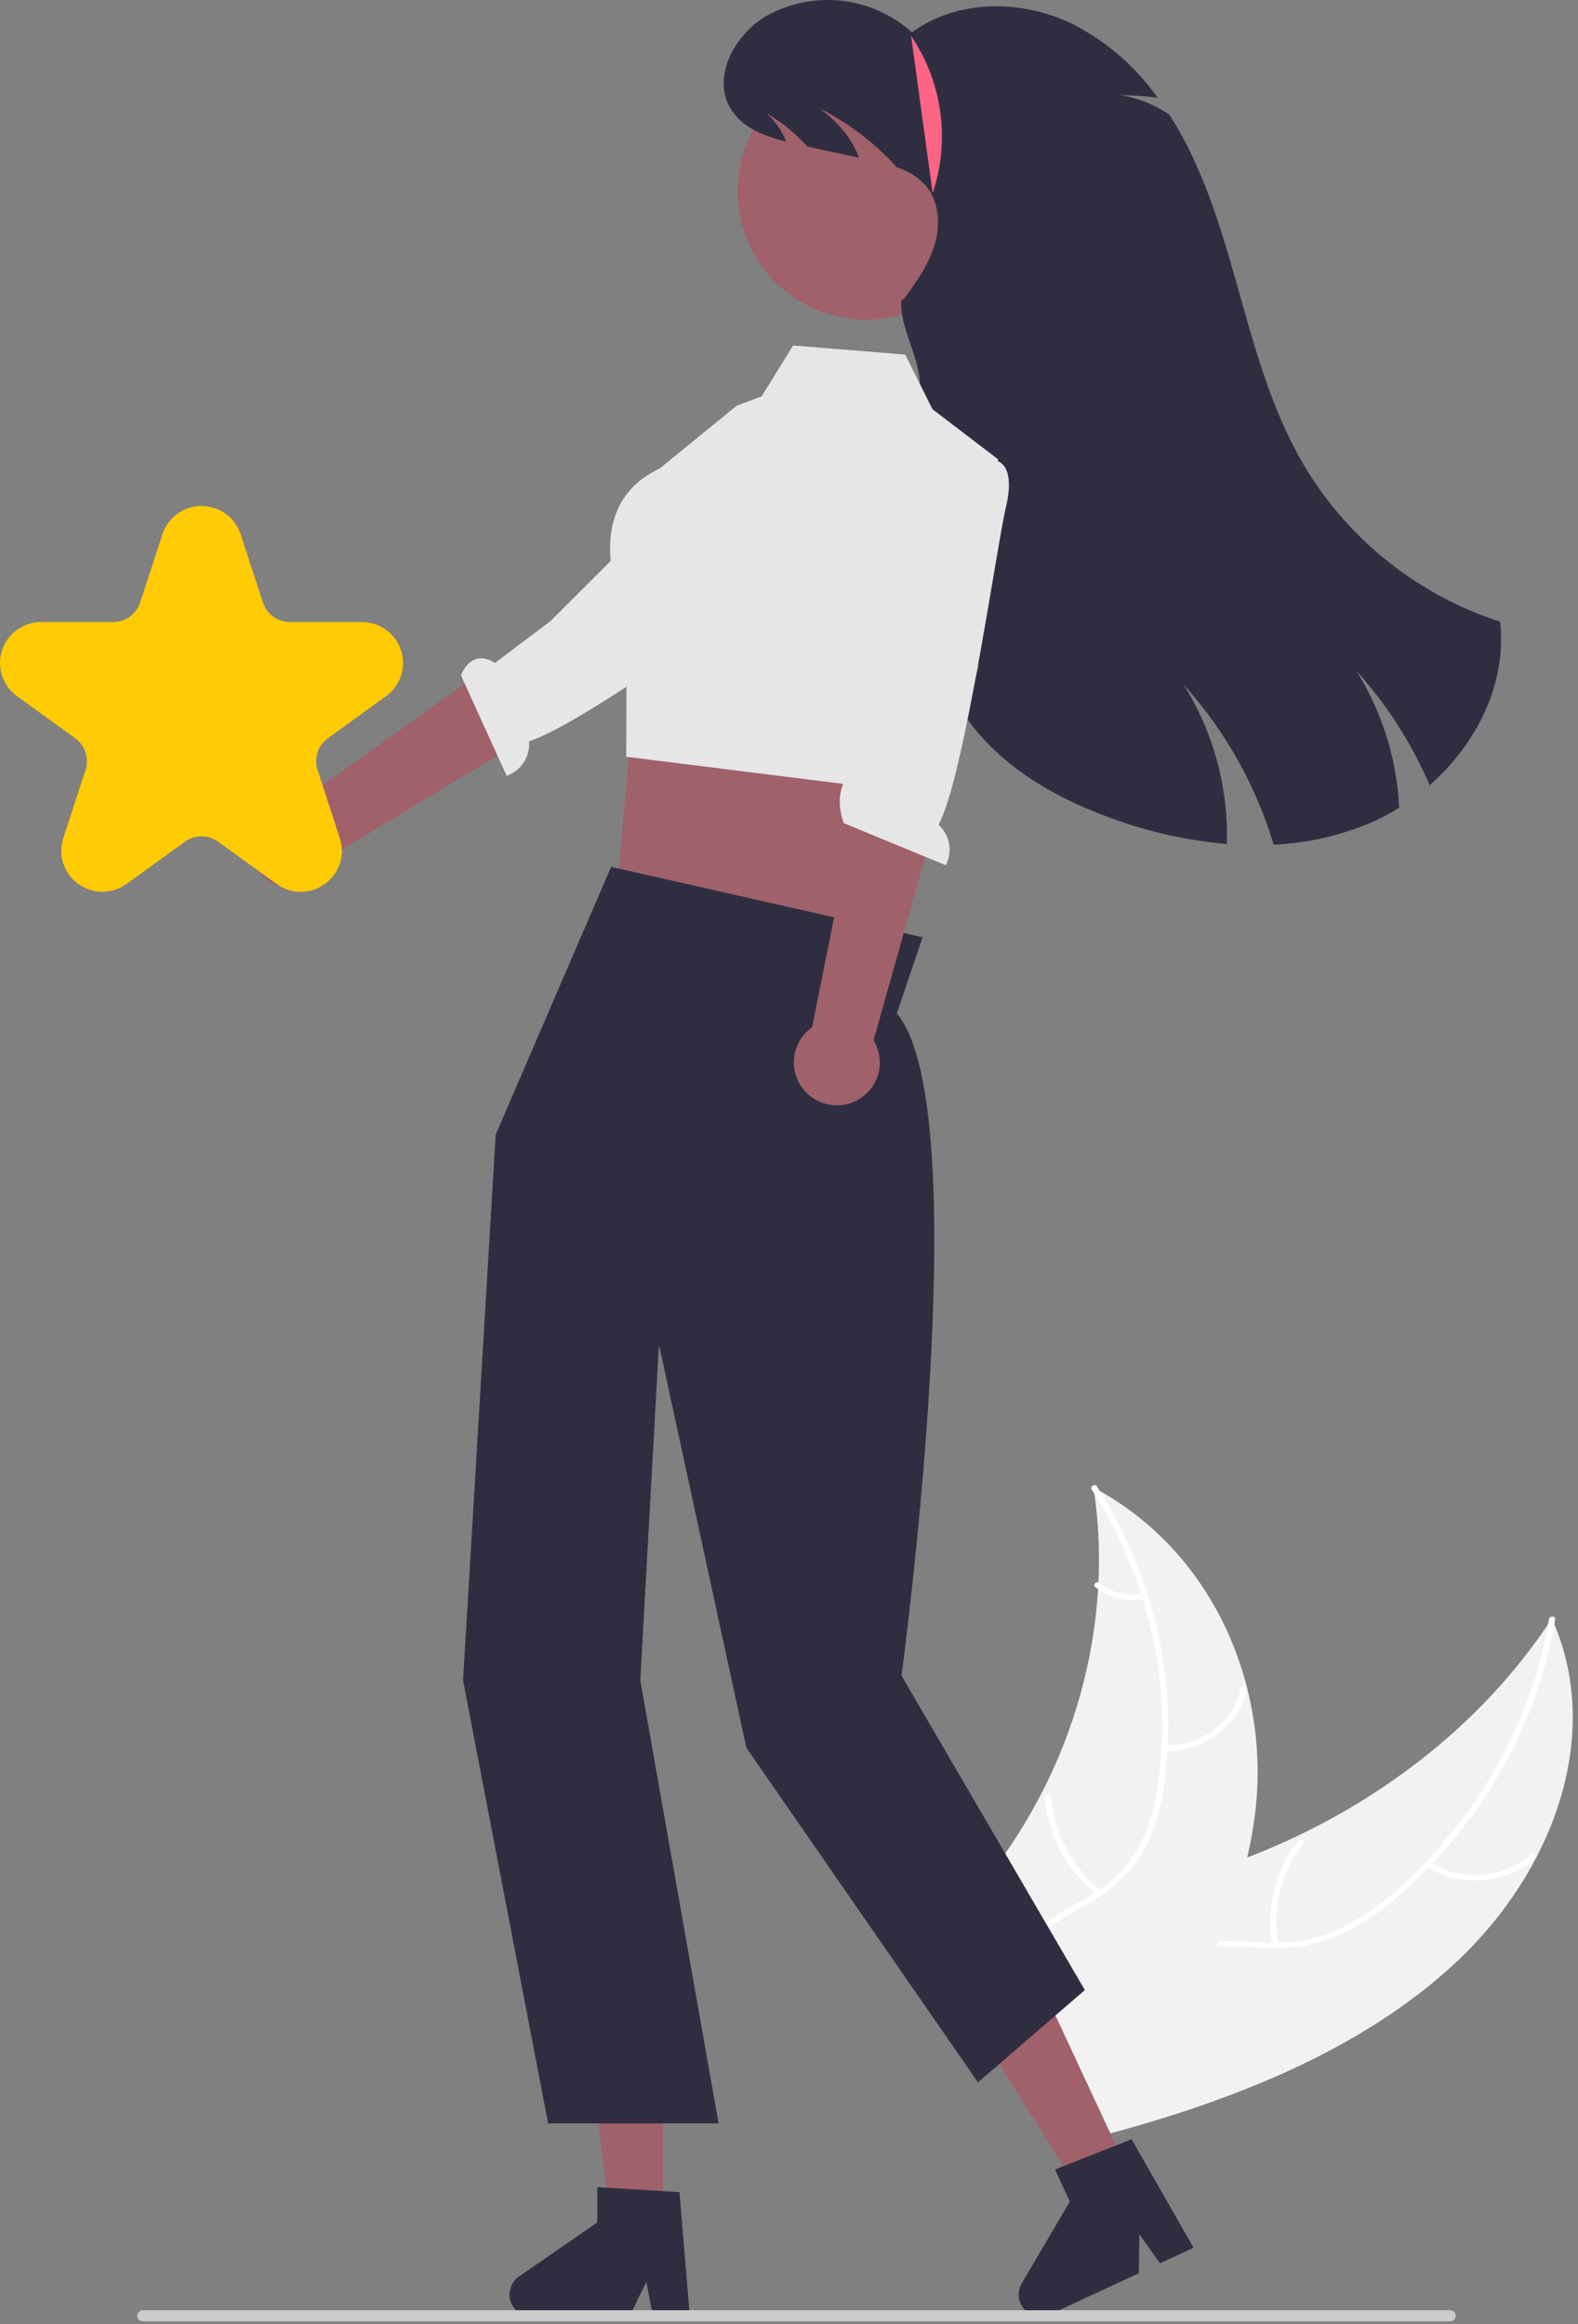
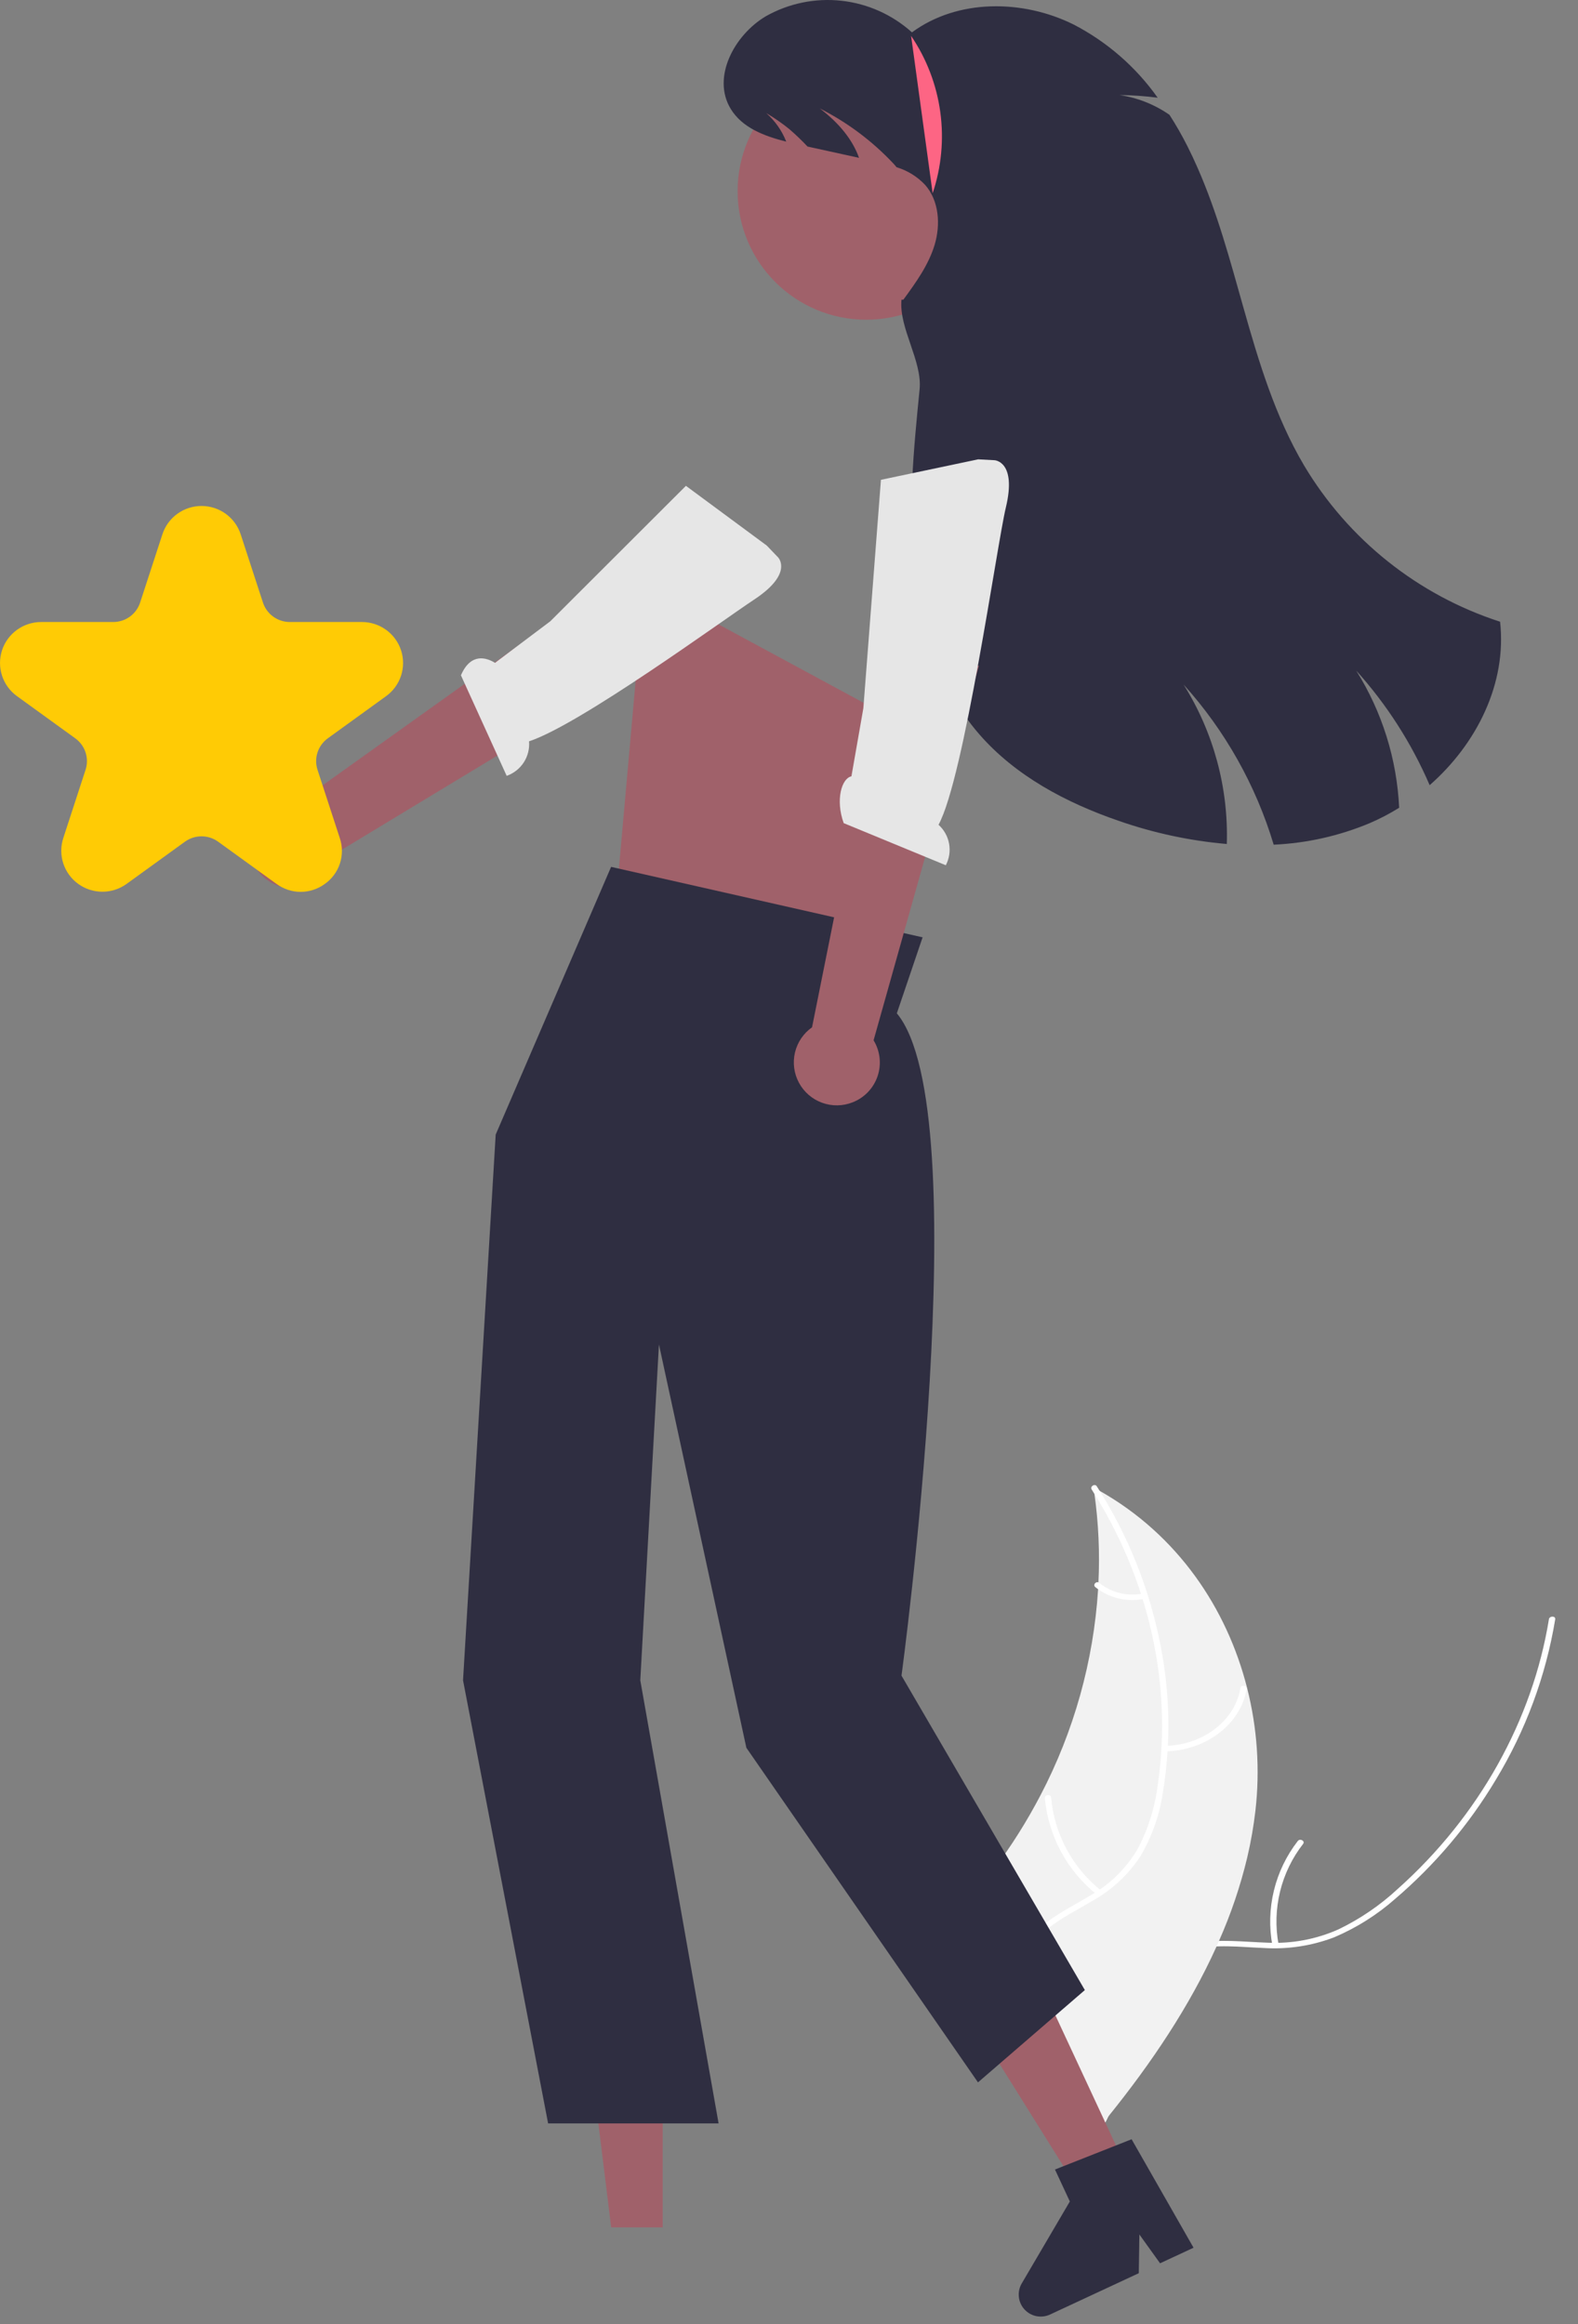
<svg xmlns="http://www.w3.org/2000/svg" width="184" height="271" viewBox="0 0 184 271" fill="none">
  <rect x="0" y="0" width="184" height="271" fill="#808080" stroke="none" />
-   <path d="M169.926 228.679C181.195 218.071 187.005 202.179 180.951 188.736C172.138 202.263 157.629 212.917 140.808 218.212C134.256 220.275 126.722 221.977 123.158 227.179C120.941 230.416 120.779 234.471 121.778 238.136C122.778 241.802 124.835 245.174 126.871 248.499L126.883 249.44C142.829 245.383 158.657 239.287 169.926 228.679Z" fill="#F2F2F2" />
  <path d="M180.611 188.807C178.711 200.514 172.494 211.769 162.988 220.254C160.925 222.173 158.583 223.77 156.043 224.99C153.429 226.148 150.579 226.674 147.723 226.527C145.034 226.442 142.294 226.083 139.627 226.567C138.319 226.797 137.071 227.288 135.957 228.012C134.843 228.735 133.887 229.676 133.145 230.777C131.377 233.378 130.79 236.375 130.333 239.323C129.826 242.597 129.359 246.004 127.203 248.82C126.942 249.161 127.567 249.493 127.827 249.153C131.577 244.253 130.323 237.992 132.853 232.708C134.034 230.243 136.077 228.072 139.131 227.327C141.802 226.676 144.627 227.043 147.35 227.15C150.14 227.328 152.936 226.905 155.549 225.911C158.152 224.809 160.559 223.294 162.678 221.424C167.319 217.459 171.284 212.766 174.419 207.528C177.897 201.791 180.248 195.441 181.343 188.821C181.409 188.416 180.676 188.406 180.611 188.807Z" fill="white" />
-   <path d="M166.249 217.639C168.184 218.839 170.445 219.405 172.718 219.26C174.99 219.115 177.16 218.265 178.927 216.829C179.262 216.541 178.762 216.076 178.427 216.364C176.784 217.704 174.763 218.495 172.647 218.627C170.532 218.758 168.428 218.223 166.632 217.097C166.253 216.854 165.872 217.397 166.249 217.639Z" fill="white" />
  <path d="M149.082 226.727C148.705 224.682 148.766 222.581 149.261 220.561C149.755 218.541 150.671 216.649 151.949 215.009C152.209 214.667 151.585 214.335 151.325 214.677C149.999 216.386 149.049 218.357 148.54 220.459C148.03 222.562 147.972 224.749 148.37 226.876C148.448 227.28 149.16 227.13 149.082 226.727Z" fill="white" />
  <path d="M127.512 173.451C127.549 173.705 127.586 173.959 127.618 174.217C128.093 177.63 128.247 181.081 128.08 184.523C128.071 184.789 128.059 185.059 128.042 185.324C127.511 193.698 125.229 201.868 121.342 209.305C119.761 212.341 117.935 215.243 115.882 217.983C113.023 221.806 109.572 225.753 108.368 230.047C108.237 230.492 108.137 230.946 108.07 231.405L125.559 249.378C125.622 249.402 125.681 249.429 125.745 249.453L126.405 250.198C126.523 250.062 126.643 249.918 126.761 249.782C126.83 249.703 126.895 249.62 126.964 249.542C127.009 249.488 127.053 249.434 127.097 249.387C127.112 249.37 127.127 249.352 127.137 249.337C127.181 249.291 127.216 249.244 127.256 249.201C127.925 248.4 128.589 247.594 129.248 246.782C129.252 246.778 129.252 246.778 129.253 246.771C134.254 240.574 138.704 233.96 141.856 226.969C141.951 226.759 142.051 226.545 142.137 226.326C143.53 223.193 144.632 219.938 145.431 216.603C145.856 214.792 146.177 212.958 146.39 211.11C146.93 206.34 146.602 201.511 145.424 196.858C143.069 187.535 137.308 178.969 128.211 173.837C127.979 173.706 127.749 173.579 127.512 173.451Z" fill="#F2F2F2" />
  <path d="M127.294 173.685C133.89 184.026 136.726 196.264 135.016 208.011C134.707 210.597 133.94 213.107 132.753 215.425C131.431 217.753 129.504 219.681 127.175 221.004C124.968 222.342 122.533 223.489 120.738 225.271C119.856 226.138 119.192 227.202 118.799 228.376C118.407 229.549 118.298 230.799 118.481 232.022C118.871 235.024 120.48 237.724 122.158 240.317C124.022 243.196 126.01 246.161 126.241 249.537C126.269 249.946 126.998 249.884 126.97 249.476C126.568 243.602 121.227 239.259 119.586 233.717C118.82 231.131 118.946 228.329 120.869 226.137C122.55 224.22 125.061 223.035 127.309 221.697C129.607 220.428 131.56 218.616 132.997 216.418C134.314 214.167 135.191 211.686 135.58 209.107C136.535 203.394 136.448 197.554 135.323 191.871C134.044 185.27 131.521 178.971 127.888 173.312C127.66 172.955 127.067 173.33 127.294 173.685Z" fill="white" />
  <path d="M135.804 204.22C140.593 204.177 144.68 201.055 145.365 196.942C145.433 196.537 144.711 196.427 144.644 196.833C144.002 200.685 140.211 203.546 135.733 203.587C135.262 203.591 135.335 204.225 135.804 204.22Z" fill="white" />
  <path d="M128.393 220.454C126.736 219.134 125.365 217.491 124.363 215.625C123.36 213.759 122.748 211.708 122.562 209.598C122.532 209.189 121.803 209.251 121.833 209.659C122.031 211.855 122.674 213.988 123.721 215.928C124.769 217.868 126.2 219.575 127.927 220.945C128.27 221.227 128.734 220.735 128.393 220.454Z" fill="white" />
  <path d="M133.261 185.818C132.376 185.998 131.462 185.98 130.584 185.766C129.707 185.552 128.887 185.147 128.184 184.58C127.846 184.295 127.382 184.787 127.718 185.071C128.498 185.694 129.404 186.141 130.373 186.379C131.342 186.617 132.351 186.642 133.331 186.452C133.526 186.414 133.679 186.291 133.66 186.104C133.643 186.015 133.592 185.935 133.518 185.882C133.443 185.829 133.351 185.806 133.261 185.818Z" fill="white" />
  <path d="M101.001 37.282C109.282 37.282 115.994 30.569 115.994 22.288C115.994 14.008 109.282 7.295 101.001 7.295C92.721 7.295 86.008 14.008 86.008 22.288C86.008 30.569 92.721 37.282 101.001 37.282Z" fill="#A0616A" />
  <path d="M166.703 91.557C164.596 86.665 161.702 82.151 158.137 78.194C161.156 83.006 162.882 88.516 163.146 94.19C162.053 94.873 160.909 95.471 159.725 95.979C156.166 97.472 152.371 98.324 148.516 98.497C146.438 91.574 142.851 85.197 138.013 79.826C141.499 85.385 143.253 91.857 143.05 98.416C138.749 98.044 134.512 97.136 130.437 95.713C124.318 93.608 118.379 90.464 114.147 85.575C109.568 80.283 107.311 73.299 106.582 66.337C105.853 59.381 106.538 52.359 107.229 45.398C107.555 42.08 104.792 38.262 105.119 34.944H105.336C106.789 32.953 108.268 30.914 108.98 28.553C109.687 26.198 109.503 23.419 107.876 21.564C106.965 20.595 105.815 19.883 104.542 19.498C104.423 19.345 104.292 19.198 104.156 19.052C101.693 16.436 98.795 14.268 95.59 12.645C97.901 14.39 99.446 16.365 100.164 18.404C98.162 17.964 96.161 17.525 94.159 17.088C93.491 16.379 92.786 15.703 92.049 15.065C91.196 14.373 90.292 13.746 89.346 13.189C90.378 14.096 91.178 15.238 91.679 16.517C89.107 15.87 86.534 14.896 85.196 12.683C82.977 9.022 85.615 4.084 89.297 1.897C91.976 0.384 95.062 -0.249 98.12 0.088C101.177 0.425 104.052 1.714 106.337 3.774C111.662 -0.148 119.244 -0.082 125.167 2.849C129.077 4.871 132.445 7.801 134.989 11.394C133.513 11.204 132.028 11.101 130.54 11.084C132.634 11.39 134.629 12.18 136.365 13.39C137.133 14.583 137.838 15.815 138.475 17.083C138.894 17.915 139.289 18.758 139.661 19.612C141.94 24.801 143.425 30.326 144.964 35.787C146.759 42.151 148.684 48.558 152.045 54.252C157.199 62.911 165.329 69.397 174.916 72.499C175.715 79.695 172.202 86.733 166.703 91.557Z" fill="#2F2E41" />
  <path d="M131.91 254.008L126.468 256.542L114.105 236.755L122.138 233.016L131.91 254.008Z" fill="#A0616A" />
  <path d="M139.171 262.1L135.268 263.917L132.856 260.556L132.787 265.072L122.435 269.891C121.939 270.122 121.382 270.188 120.845 270.08C120.309 269.972 119.821 269.696 119.453 269.291C119.085 268.886 118.855 268.374 118.799 267.829C118.742 267.285 118.861 266.737 119.138 266.265L124.747 256.707L123.013 252.982L131.949 249.453L139.171 262.1Z" fill="#2F2E41" />
  <path d="M77.271 259.729H71.267L68.41 236.574H77.271V259.729Z" fill="#A0616A" />
-   <path d="M80.441 270.13H76.136L75.367 266.066L73.399 270.13H61.981C61.434 270.13 60.901 269.956 60.46 269.631C60.019 269.307 59.693 268.85 59.53 268.328C59.367 267.805 59.376 267.244 59.554 266.727C59.733 266.209 60.072 265.763 60.522 265.452L69.641 259.154V255.045L79.232 255.617L80.441 270.13Z" fill="#2F2E41" />
  <path d="M105 84.276L100.026 99.452L98.382 111.754L71.961 103.597L74.405 76.146L79.9 70.709L105 84.276Z" fill="#A0616A" />
  <path d="M107.577 109.3L71.256 101.084L57.799 132.301L53.992 195.936L63.912 247.605H83.79L74.66 195.936L76.835 156.776L87.028 203.803L114.036 242.82L126.497 232.057L105.118 195.392C105.118 195.392 114.068 129.568 104.574 118.16L107.577 109.3Z" fill="#2F2E41" />
-   <path d="M85.9 47.309L88.81 46.217L92.48 40.283L105.55 41.351L108.727 47.713L116.381 53.558L113.034 71.185L107.834 92.597L73.025 88.245L73.062 72.127C73.062 72.127 66.772 59.393 76.932 54.621L85.9 47.309Z" fill="#E6E6E6" />
  <path d="M32.25 103.22C32.926 103.492 33.653 103.611 34.38 103.571C35.107 103.531 35.816 103.332 36.458 102.988C37.1 102.644 37.659 102.164 38.095 101.581C38.531 100.998 38.834 100.326 38.982 99.613L77.793 76.128L70.7 67.943L34.78 93.602C33.566 93.432 32.331 93.713 31.311 94.393C30.29 95.072 29.555 96.102 29.243 97.288C28.931 98.473 29.065 99.732 29.619 100.825C30.174 101.919 31.11 102.771 32.25 103.22Z" fill="#A0616A" />
  <path d="M35.059 104C34.044 103.996 33.056 103.67 32.239 103.07L25.442 98.153C24.879 97.743 24.198 97.522 23.5 97.522C22.802 97.522 22.122 97.743 21.558 98.153L14.762 103.07C13.942 103.663 12.955 103.982 11.942 103.982C10.929 103.983 9.941 103.663 9.122 103.07C8.302 102.477 7.692 101.641 7.379 100.682C7.066 99.722 7.066 98.688 7.378 97.729L9.974 89.772C10.192 89.112 10.192 88.399 9.976 87.738C9.761 87.076 9.34 86.501 8.774 86.093L1.977 81.175C1.158 80.582 0.548 79.746 0.235 78.786C-0.078 77.827 -0.078 76.793 0.235 75.833C0.548 74.874 1.158 74.038 1.978 73.445C2.797 72.852 3.785 72.532 4.798 72.532H13.198C13.896 72.533 14.577 72.314 15.142 71.905C15.707 71.496 16.127 70.92 16.341 70.258L18.937 62.302C19.25 61.342 19.86 60.506 20.68 59.913C21.5 59.319 22.487 59 23.5 59C24.513 59 25.5 59.319 26.32 59.913C27.14 60.506 27.75 61.342 28.063 62.302L30.659 70.258C30.874 70.92 31.294 71.496 31.858 71.905C32.423 72.314 33.104 72.533 33.802 72.532H42.202C43.215 72.532 44.203 72.852 45.022 73.445C45.842 74.038 46.452 74.874 46.765 75.833C47.078 76.793 47.078 77.827 46.765 78.786C46.452 79.746 45.842 80.582 45.023 81.175L38.226 86.092C37.661 86.5 37.24 87.076 37.024 87.738C36.808 88.399 36.809 89.112 37.026 89.772L39.622 97.729C39.946 98.687 39.952 99.725 39.638 100.687C39.324 101.649 38.707 102.485 37.879 103.07C37.062 103.67 36.074 103.996 35.059 104Z" fill="#FFCB05" />
  <path d="M90.724 64.99C90.724 64.99 92.579 66.856 87.924 69.924C84.199 72.381 67.579 84.521 61.688 86.442C61.762 87.307 61.546 88.172 61.074 88.901C60.601 89.63 59.9 90.181 59.08 90.468L53.746 78.746C54.901 76.066 56.748 76.686 57.719 77.294L64.162 72.449L79.981 56.652L89.407 63.617L90.724 64.99Z" fill="#E6E6E6" />
  <path d="M99.415 128.54C100.094 128.276 100.706 127.867 101.209 127.341C101.713 126.814 102.094 126.184 102.328 125.495C102.561 124.805 102.641 124.072 102.56 123.349C102.48 122.625 102.242 121.928 101.863 121.306L114.141 77.635L103.369 76.51L94.687 119.79C93.685 120.496 92.976 121.545 92.695 122.739C92.415 123.932 92.582 125.187 93.165 126.265C93.747 127.344 94.706 128.171 95.858 128.59C97.01 129.01 98.275 128.992 99.415 128.54Z" fill="#A0616A" />
  <path d="M115.955 53.664C115.955 53.664 118.585 53.759 117.285 59.18C116.245 63.52 112.423 90.745 109.435 96.173C110.081 96.755 110.514 97.534 110.668 98.389C110.821 99.244 110.686 100.125 110.284 100.895L98.378 95.984C97.389 93.239 98.155 90.746 99.279 90.526L100.67 82.586L102.72 55.95L114.056 53.562L115.955 53.664Z" fill="#E6E6E6" />
  <path d="M106.238 4.184C108.04 6.843 109.205 9.882 109.64 13.065C110.076 16.248 109.771 19.488 108.75 22.534" fill="#FD6584" />
-   <path d="M169.741 270.038C169.741 270.123 169.725 270.207 169.692 270.286C169.66 270.365 169.612 270.436 169.552 270.496C169.492 270.556 169.42 270.604 169.342 270.636C169.263 270.669 169.179 270.685 169.094 270.685H16.647C16.562 270.685 16.478 270.668 16.4 270.636C16.321 270.603 16.25 270.556 16.19 270.496C16.13 270.435 16.082 270.364 16.049 270.286C16.017 270.207 16 270.123 16 270.038C16 269.953 16.017 269.869 16.049 269.79C16.082 269.712 16.13 269.64 16.19 269.58C16.25 269.52 16.321 269.472 16.4 269.44C16.478 269.407 16.562 269.391 16.647 269.391H169.094C169.179 269.39 169.263 269.407 169.342 269.439C169.42 269.472 169.492 269.519 169.552 269.58C169.612 269.64 169.66 269.711 169.692 269.79C169.725 269.869 169.741 269.953 169.741 270.038Z" fill="#CCCCCC" />
</svg>